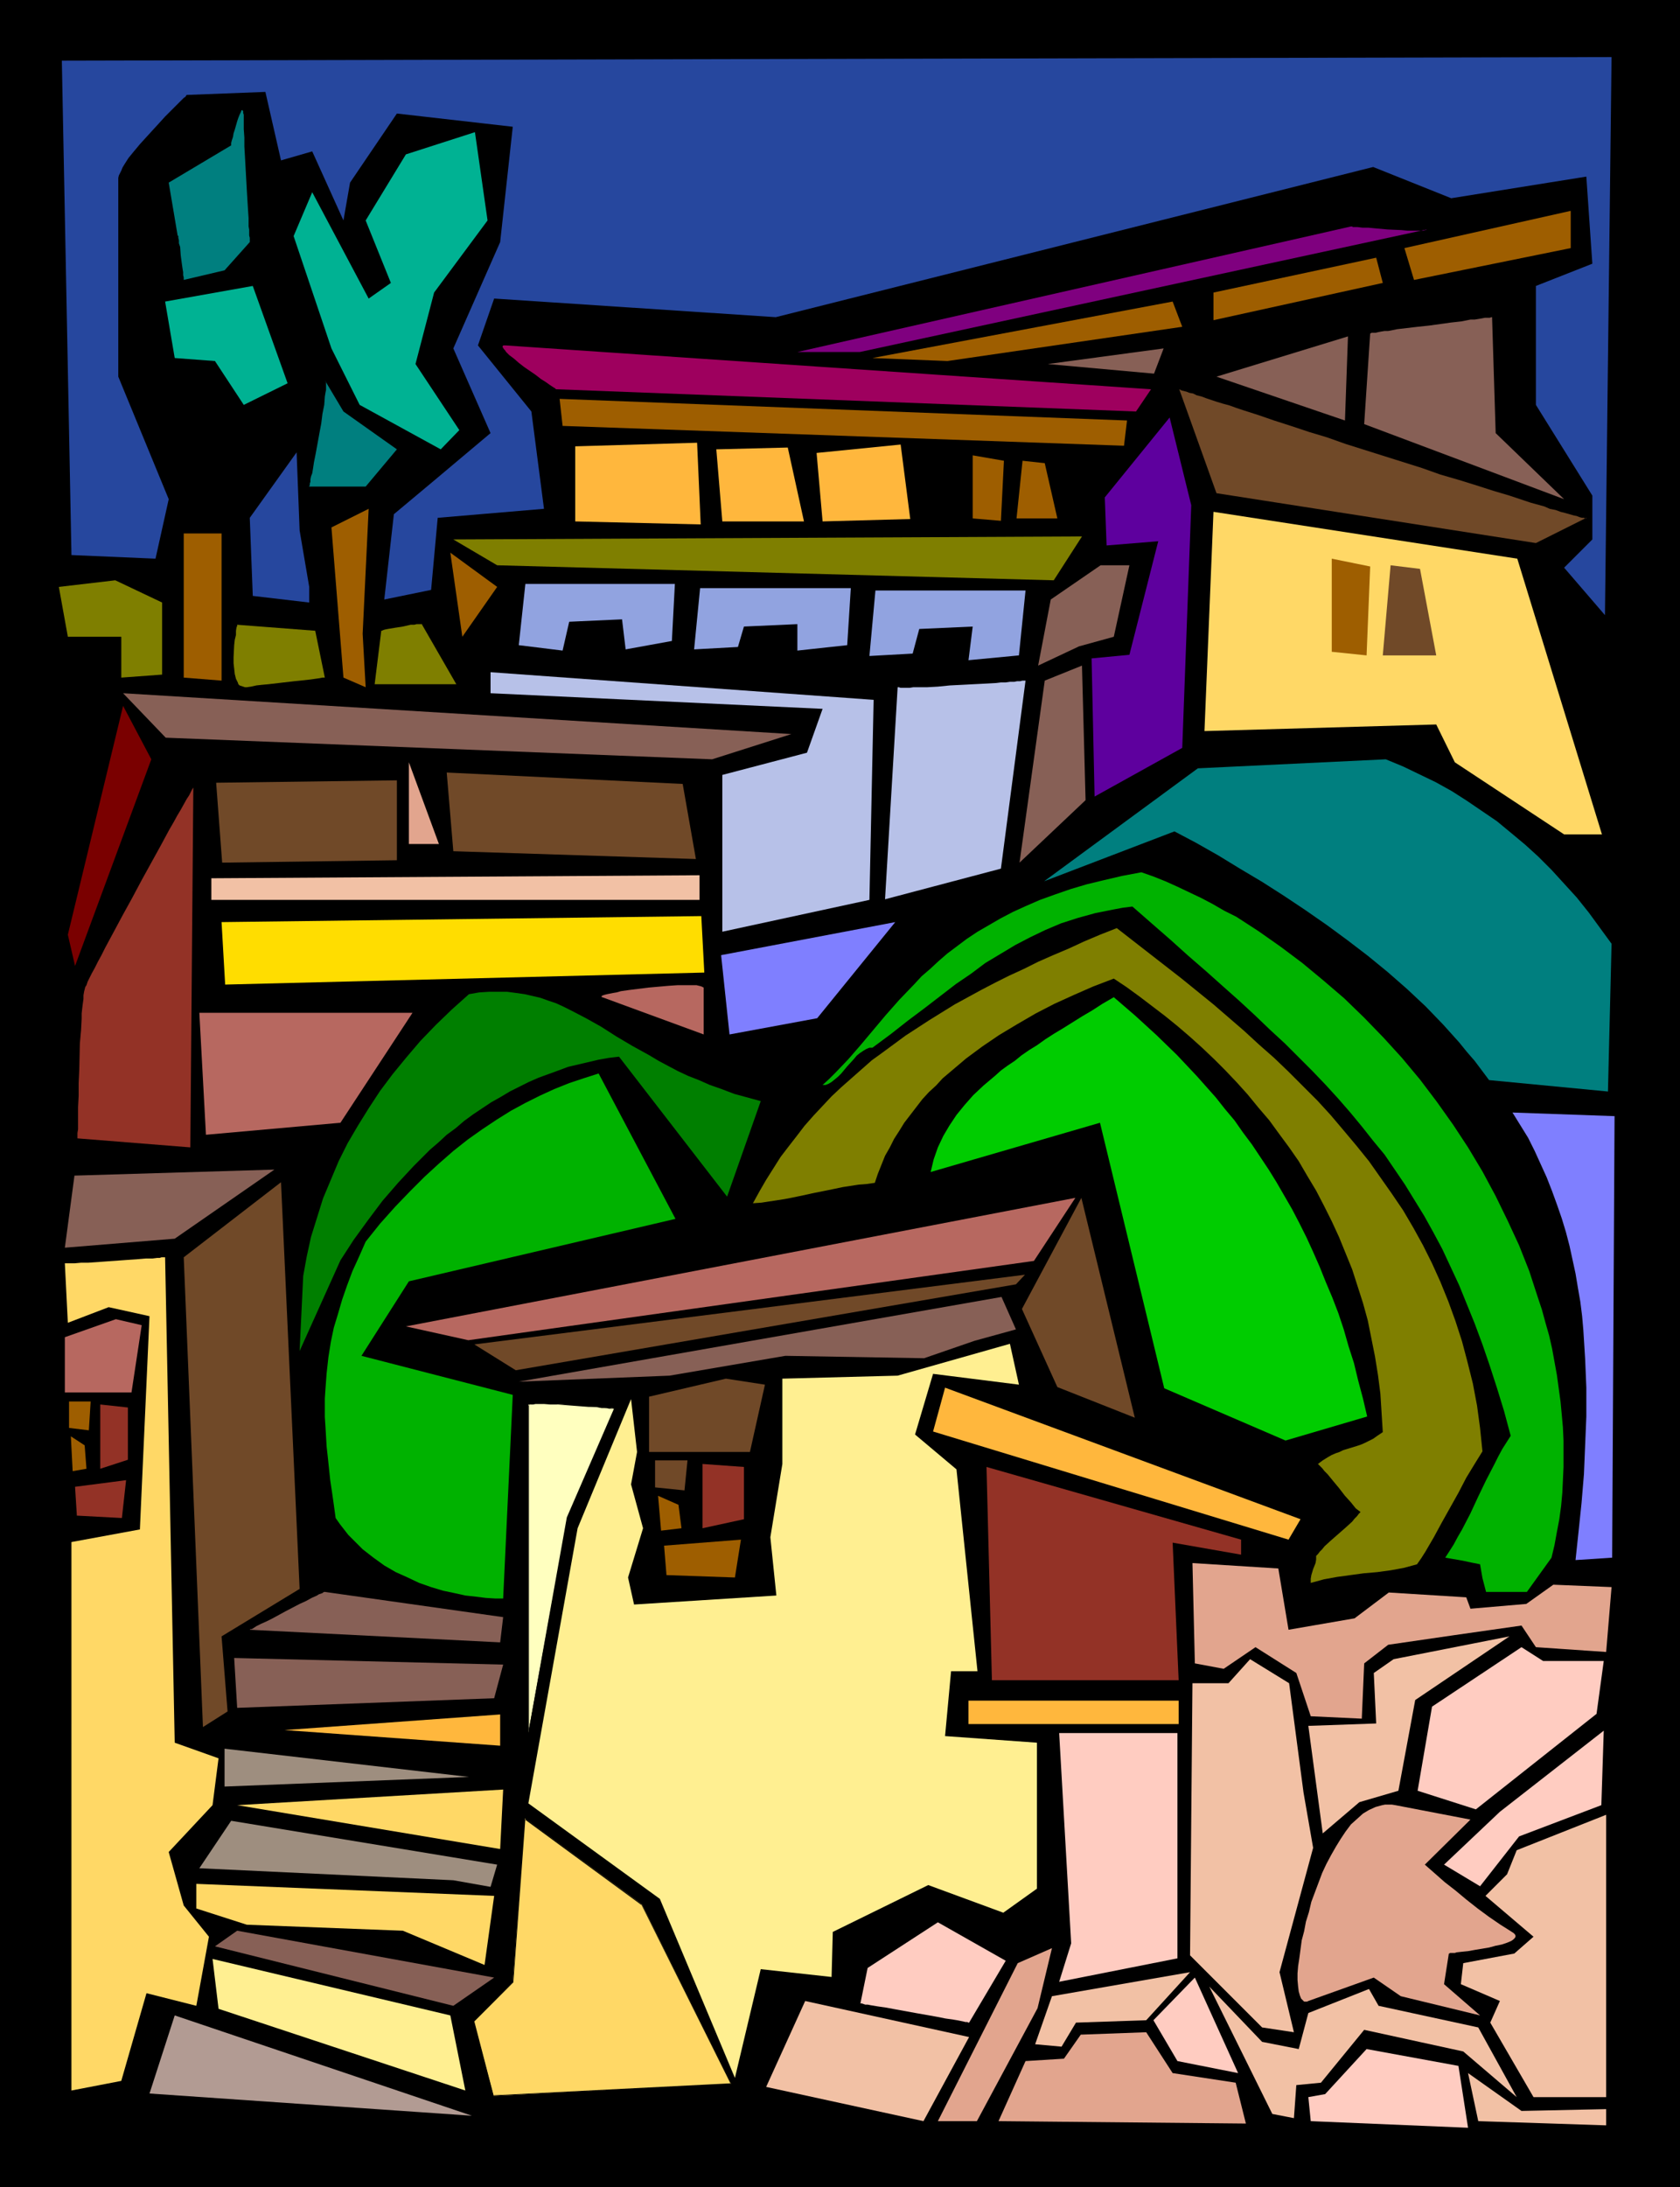
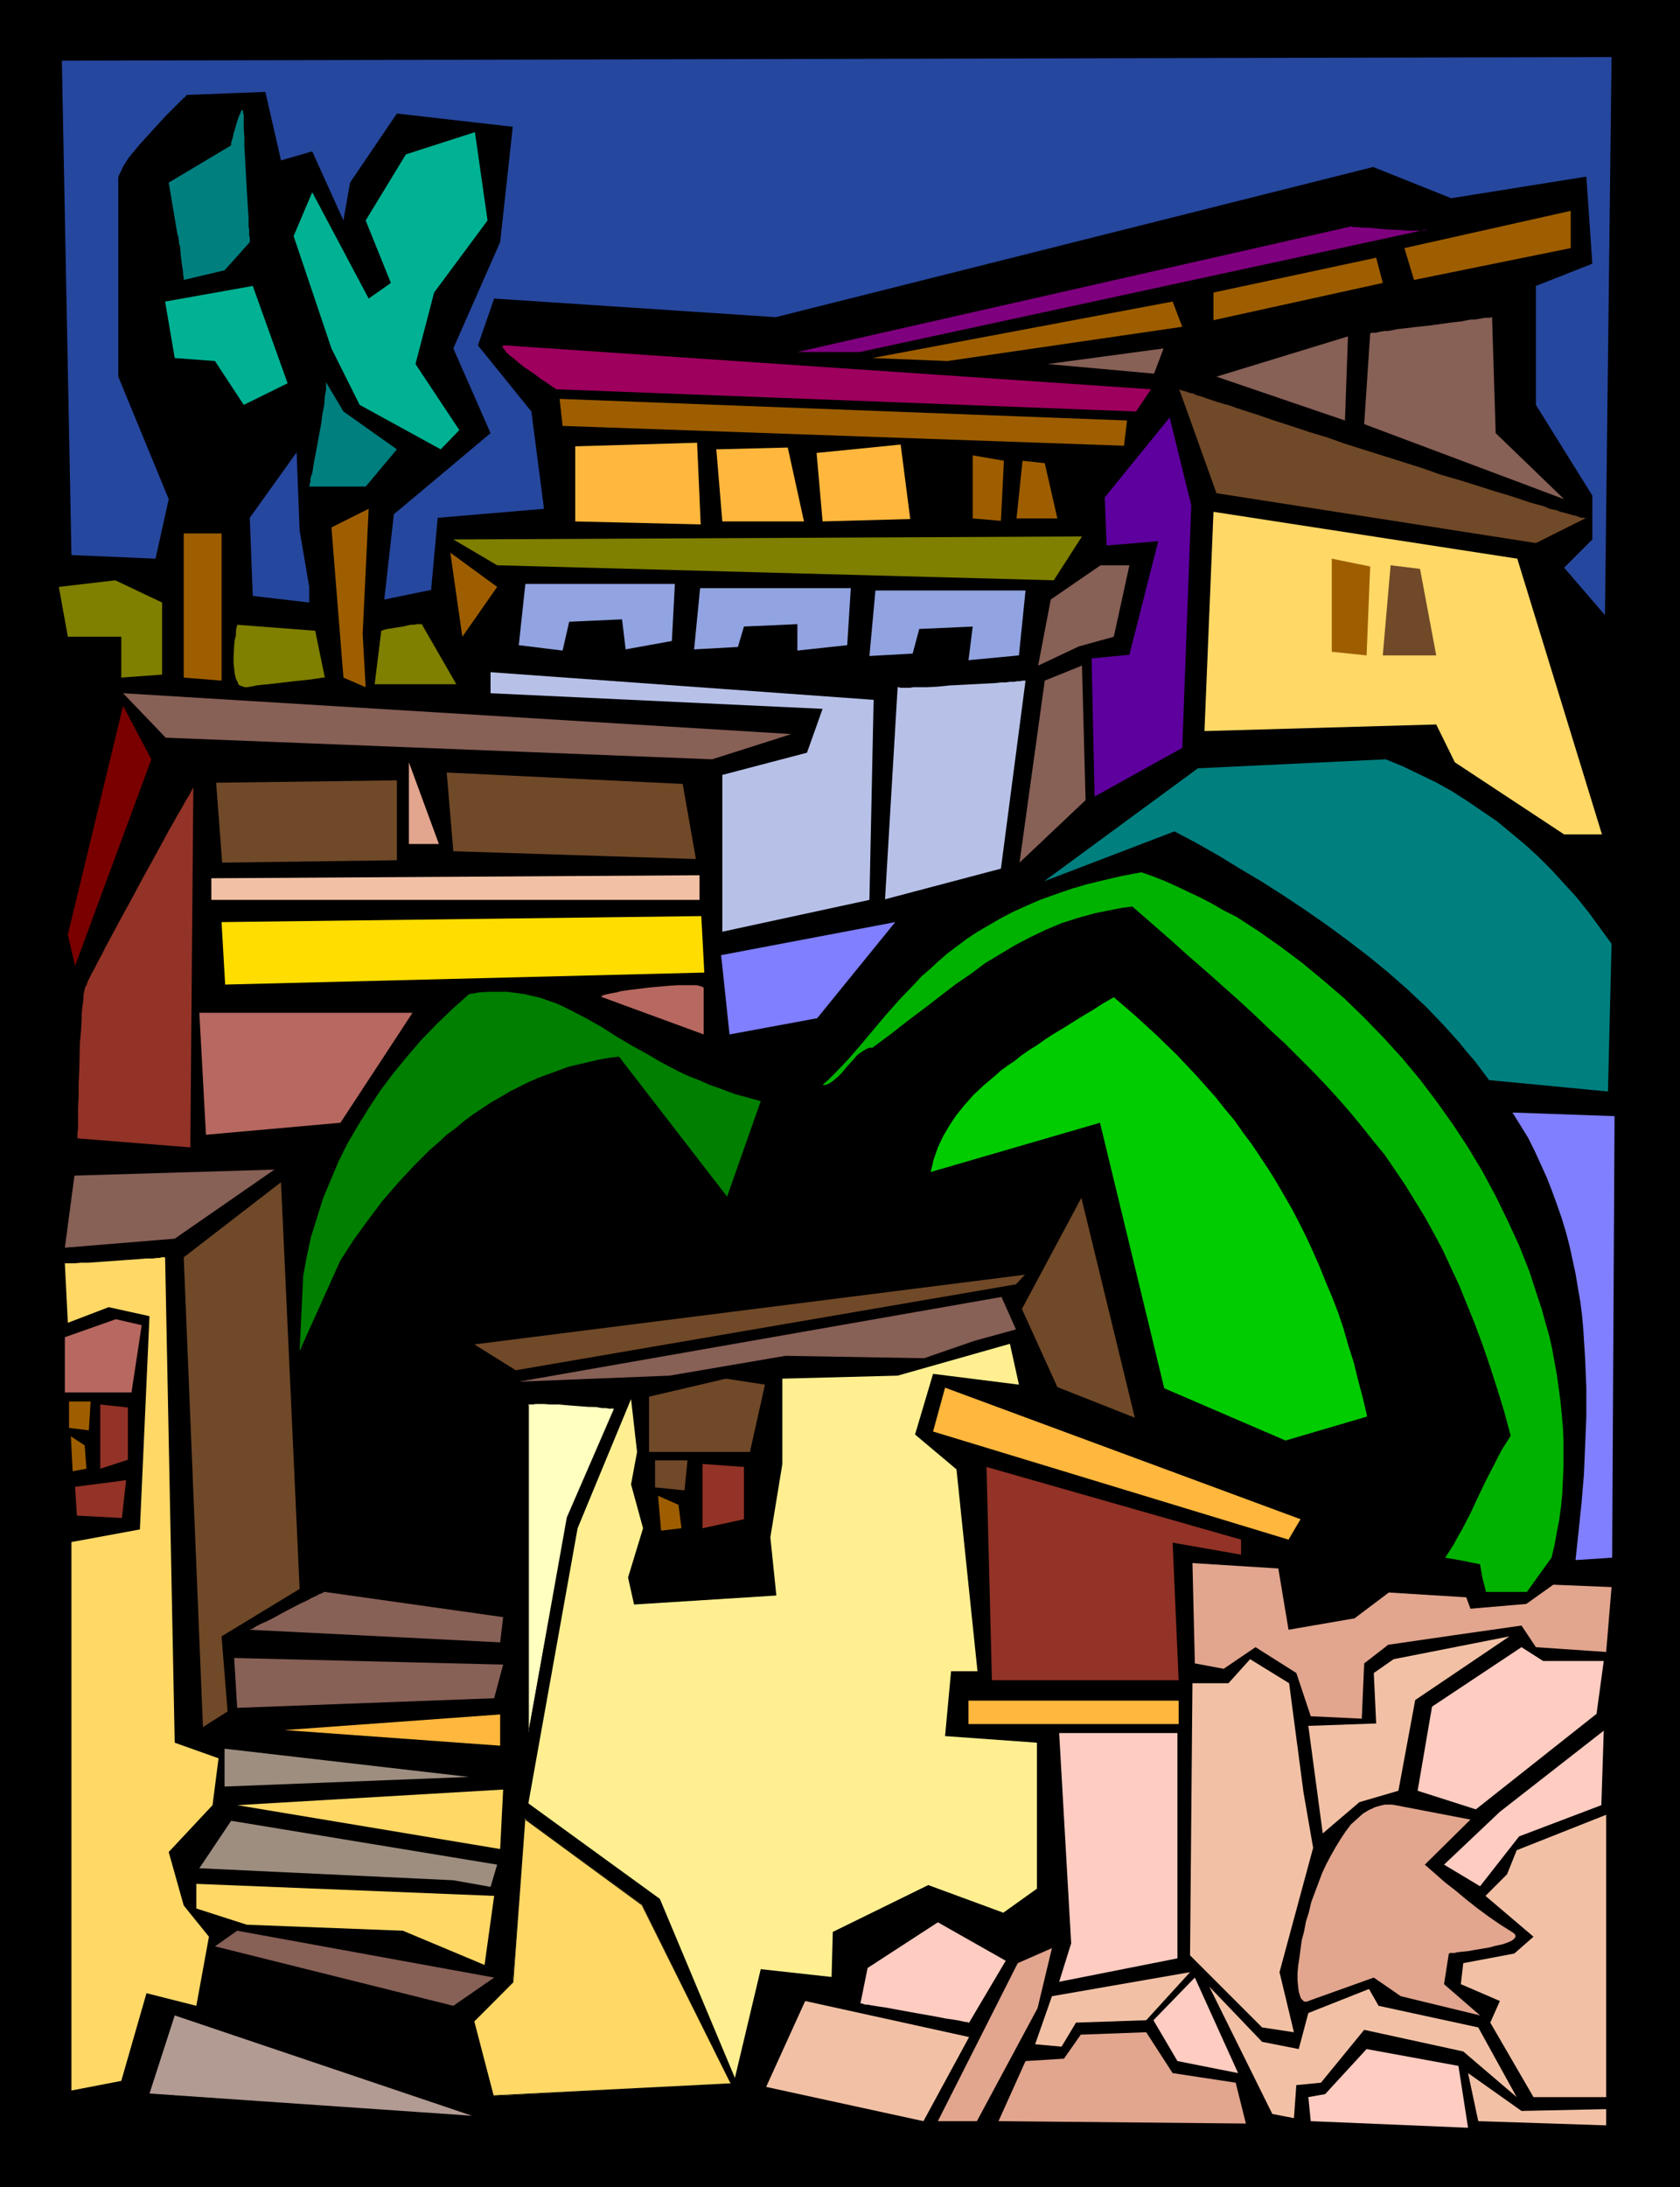
<svg xmlns="http://www.w3.org/2000/svg" xmlns:ns1="http://sodipodi.sourceforge.net/DTD/sodipodi-0.dtd" xmlns:ns2="http://www.inkscape.org/namespaces/inkscape" version="1.0" width="119.622mm" height="155.668mm" id="svg110" ns1:docname="Town 15.wmf">
  <rect width="100%" height="100%" fill="#333333" stroke="none" />
  <ns1:namedview id="namedview110" pagecolor="#ffffff" bordercolor="#000000" borderopacity="0.25" ns2:showpageshadow="2" ns2:pageopacity="0.0" ns2:pagecheckerboard="0" ns2:deskcolor="#d1d1d1" ns2:document-units="mm" />
  <defs id="defs1">
    <pattern id="WMFhbasepattern" patternUnits="userSpaceOnUse" width="6" height="6" x="0" y="0" />
  </defs>
  <path style="fill:#000000;fill-opacity:1;fill-rule:evenodd;stroke:none" d="M 0,0 H 452.116 V 588.353 H 0 Z" id="path1" />
  <path style="fill:#f2c1a5;fill-opacity:1;fill-rule:evenodd;stroke:none" d="m 206.183,561.368 42.335,9.211 12.28,-22.623 -44.113,-9.695 z" id="path2" />
  <path style="fill:#ffccc1;fill-opacity:1;fill-rule:evenodd;stroke:none" d="m 260.799,544.077 9.857,-16.644 -18.259,-10.342 -18.905,12.281 -1.939,9.534 h 0.162 0.162 l 0.485,0.162 0.485,0.162 h 0.646 l 0.808,0.162 0.97,0.162 0.97,0.162 2.262,0.323 2.585,0.485 5.332,0.97 5.494,0.97 2.424,0.485 2.262,0.323 0.97,0.162 0.808,0.162 0.808,0.162 0.646,0.162 h 0.485 l 0.323,0.162 z" id="path3" />
  <path style="fill:#e2a58e;fill-opacity:1;fill-rule:evenodd;stroke:none" d="m 273.887,528.08 9.21,-4.04 -3.878,16.159 -16.32,30.379 h -10.503 z" id="path4" />
  <path style="fill:#e2a58e;fill-opacity:1;fill-rule:evenodd;stroke:none" d="m 268.716,570.578 7.271,-16.159 10.341,-0.646 4.524,-6.464 17.613,-0.646 7.11,10.988 16.966,2.585 2.747,10.988 z" id="path5" />
  <path style="fill:#ffccc1;fill-opacity:1;fill-rule:evenodd;stroke:none" d="m 310.405,543.431 11.149,-11.473 11.634,25.693 -16.32,-3.232 z" id="path6" />
  <path style="fill:#f2c1a5;fill-opacity:1;fill-rule:evenodd;stroke:none" d="m 320.262,530.504 -37.165,6.464 -4.524,12.927 7.11,0.646 3.878,-6.464 18.905,-0.646 z" id="path7" />
  <path style="fill:#f2c1a5;fill-opacity:1;fill-rule:evenodd;stroke:none" d="m 325.433,534.382 16.966,34.257 5.817,1.131 0.646,-8.888 6.625,-0.646 11.634,-14.22 26.662,5.817 14.381,12.281 -10.341,-18.745 -26.823,-5.817 -2.585,-4.525 -16.32,6.464 -2.585,9.695 -9.857,-1.939 z" id="path8" />
  <path style="fill:#ffccc1;fill-opacity:1;fill-rule:evenodd;stroke:none" d="m 352.741,570.578 -0.646,-6.464 4.524,-0.808 11.149,-12.119 24.723,4.525 2.585,16.644 z" id="path9" />
  <path style="fill:#f2c1a5;fill-opacity:1;fill-rule:evenodd;stroke:none" d="m 395.076,557.651 14.381,10.18 22.784,-0.485 v 4.363 l -34.418,-1.131 z" id="path10" />
  <path style="fill:#f2c1a5;fill-opacity:1;fill-rule:evenodd;stroke:none" d="m 432.241,564.115 v -75.948 l -24.076,9.534 -2.585,6.464 -5.817,5.817 12.927,10.988 -5.171,4.525 -13.735,2.585 -0.646,5.656 10.503,4.525 -2.585,5.817 11.634,20.037 z" id="path11" />
  <path style="fill:#ffccc1;fill-opacity:1;fill-rule:evenodd;stroke:none" d="m 431.594,465.544 -0.646,20.037 -22.137,8.403 -10.503,13.412 -9.695,-5.817 15.027,-14.22 z" id="path12" />
  <path style="fill:#e2a58e;fill-opacity:1;fill-rule:evenodd;stroke:none" d="m 398.308,542.138 -9.695,-8.403 1.293,-8.241 h 0.162 l 0.162,-0.162 h 0.323 0.323 0.646 l 0.485,-0.162 1.454,-0.162 1.616,-0.162 1.777,-0.323 3.878,-0.646 1.777,-0.485 1.616,-0.323 1.454,-0.485 1.131,-0.485 0.485,-0.323 0.323,-0.323 0.162,-0.162 0.162,-0.323 v -0.323 l -0.162,-0.323 -0.323,-0.323 -0.485,-0.323 -3.07,-1.939 -3.07,-2.101 -3.07,-2.262 -3.07,-2.424 -2.909,-2.424 -2.909,-2.262 -2.747,-2.424 -2.585,-2.262 12.28,-12.119 -20.198,-3.878 -0.97,-0.162 h -0.97 -0.808 l -0.808,0.162 -1.777,0.485 -1.777,0.808 -1.616,0.97 -1.616,1.454 -1.616,1.454 -1.454,1.939 -1.293,1.939 -1.293,2.101 -1.293,2.262 -1.293,2.424 -1.131,2.424 -0.97,2.585 -0.97,2.585 -0.97,2.585 -0.646,2.747 -0.808,2.585 -0.485,2.585 -0.646,2.424 -0.323,2.424 -0.323,2.424 -0.323,2.101 -0.162,1.939 v 1.778 l 0.162,1.778 0.162,1.293 0.323,1.131 0.323,0.808 0.323,0.323 0.323,0.323 0.162,0.162 h 0.485 0.323 l 0.323,-0.162 17.613,-6.302 7.271,5.009 z" id="path13" />
  <path style="fill:#f2c1a5;fill-opacity:1;fill-rule:evenodd;stroke:none" d="m 320.262,525.979 0.646,-73.201 h 9.695 l 5.817,-6.464 10.503,6.464 3.878,29.41 2.585,14.866 -9.049,33.449 3.878,16.159 -8.564,-1.293 z" id="path14" />
  <path style="fill:#e2a58e;fill-opacity:1;fill-rule:evenodd;stroke:none" d="m 321.555,447.446 -0.646,-26.986 23.107,1.454 2.747,16.482 17.774,-3.07 9.21,-6.948 20.845,1.293 1.131,3.07 15.027,-1.293 7.271,-5.171 15.674,0.646 -1.454,17.452 -18.905,-1.293 -3.878,-5.817 -18.098,2.585 -17.774,2.585 -6.463,5.009 -0.646,14.866 -13.735,-0.646 -3.878,-11.635 -10.988,-6.948 -8.564,5.817 z" id="path15" />
  <path style="fill:#f2c1a5;fill-opacity:1;fill-rule:evenodd;stroke:none" d="m 406.225,440.174 -31.186,6.14 -5.332,3.717 0.646,13.574 -18.259,0.646 3.878,28.925 9.857,-8.403 10.503,-3.07 4.524,-24.4 z" id="path16" />
  <path style="fill:#ffccc1;fill-opacity:1;fill-rule:evenodd;stroke:none" d="M 431.594,446.799 H 415.274 l -5.817,-3.717 -24.076,15.998 -3.878,22.623 15.674,5.009 32.479,-25.693 z" id="path17" />
  <path style="fill:#ffccc1;fill-opacity:1;fill-rule:evenodd;stroke:none" d="m 288.268,522.747 -3.232,-56.557 h 31.832 v 60.597 l -31.832,6.302 z" id="path18" />
  <path style="fill:#ffb73d;fill-opacity:1;fill-rule:evenodd;stroke:none" d="m 317.192,457.464 v 6.302 h -56.555 v -6.302 z" id="path19" />
  <path style="fill:#933226;fill-opacity:1;fill-rule:evenodd;stroke:none" d="m 266.939,451.97 -1.454,-57.365 68.512,19.553 v 4.04 l -18.421,-3.232 1.616,37.004 z" id="path20" />
  <path style="fill:#ffb73d;fill-opacity:1;fill-rule:evenodd;stroke:none" d="m 254.335,373.275 95.658,35.388 -3.232,5.494 -95.658,-29.086 z" id="path21" />
  <path style="fill:#704928;fill-opacity:1;fill-rule:evenodd;stroke:none" d="m 305.396,381.355 -14.381,-59.142 -15.997,29.894 9.534,21.007 z" id="path22" />
-   <path style="fill:#b76860;fill-opacity:1;fill-rule:evenodd;stroke:none" d="m 289.399,322.213 -180.168,34.581 16.805,3.717 152.213,-21.33 z" id="path23" />
  <path style="fill:#704928;fill-opacity:1;fill-rule:evenodd;stroke:none" d="m 275.826,342.896 -148.174,18.745 11.149,6.948 134.601,-23.108 z" id="path24" />
  <path style="fill:#876056;fill-opacity:1;fill-rule:evenodd;stroke:none" d="m 139.61,371.66 40.558,-1.616 31.186,-5.333 37.326,0.646 13.573,-4.686 11.149,-3.07 -3.878,-8.726 z" id="path25" />
  <path style="fill:#704928;fill-opacity:1;fill-rule:evenodd;stroke:none" d="m 174.674,375.699 v 14.866 h 27.146 l 4.04,-18.098 -10.503,-1.616 z" id="path26" />
  <path style="fill:#b76860;fill-opacity:1;fill-rule:evenodd;stroke:none" d="m 17.451,359.702 v 14.866 h 17.936 l 2.747,-18.098 -6.948,-1.616 z" id="path27" />
  <path style="fill:#704928;fill-opacity:1;fill-rule:evenodd;stroke:none" d="m 176.29,392.828 h 8.726 l -0.808,8.08 -7.918,-0.808 z" id="path28" />
  <path style="fill:#9e5e00;fill-opacity:1;fill-rule:evenodd;stroke:none" d="m 18.582,376.992 h 5.817 l -0.485,7.756 -5.332,-0.646 z" id="path29" />
  <path style="fill:#933226;fill-opacity:1;fill-rule:evenodd;stroke:none" d="m 189.055,393.798 v 17.29 l 11.149,-2.424 v -14.058 z" id="path30" />
  <path style="fill:#933226;fill-opacity:1;fill-rule:evenodd;stroke:none" d="m 26.985,377.8 v 17.29 l 7.433,-2.424 v -14.058 z" id="path31" />
  <path style="fill:#9e5e00;fill-opacity:1;fill-rule:evenodd;stroke:none" d="m 177.097,402.362 5.494,2.424 0.808,6.302 -5.494,0.646 z" id="path32" />
  <path style="fill:#9e5e00;fill-opacity:1;fill-rule:evenodd;stroke:none" d="m 19.067,386.364 3.716,2.424 0.485,6.302 -3.716,0.646 z" id="path33" />
-   <path style="fill:#9e5e00;fill-opacity:1;fill-rule:evenodd;stroke:none" d="m 178.713,415.774 20.683,-1.616 -1.616,10.18 -18.421,-0.646 z" id="path34" />
  <path style="fill:#933226;fill-opacity:1;fill-rule:evenodd;stroke:none" d="m 20.198,399.938 13.735,-1.778 -1.131,10.18 -12.119,-0.646 z" id="path35" />
  <path style="fill:#ffef91;fill-opacity:1;fill-rule:evenodd;stroke:none" d="m 155.445,411.088 14.381,-34.742 1.616,14.22 -1.616,8.726 3.232,11.796 -4.04,13.25 1.616,7.272 38.296,-2.424 -1.616,-15.674 3.232,-19.714 v -22.946 l 31.024,-0.808 30.216,-8.564 2.424,10.988 -23.107,-2.909 -4.848,16.321 11.149,9.372 5.655,54.295 h -7.11 l -1.616,17.452 24.723,1.778 v 39.267 l -9.049,6.464 -20.198,-7.433 -25.692,12.604 -0.323,12.119 -19.067,-2.101 -6.948,29.248 -20.198,-48.154 -35.387,-25.693 z" id="path36" />
  <path style="fill:#00cc00;fill-opacity:1;fill-rule:evenodd;stroke:none" d="m 367.93,381.032 -21.976,6.464 -32.64,-14.058 -17.29,-71.423 -45.567,13.25 0.808,-3.393 1.131,-3.232 1.454,-3.07 1.616,-2.747 1.939,-2.909 2.101,-2.585 2.424,-2.747 2.747,-2.585 3.07,-2.585 1.616,-1.454 1.777,-1.293 1.939,-1.293 1.777,-1.454 2.101,-1.454 2.101,-1.293 2.262,-1.616 2.262,-1.454 2.424,-1.454 2.585,-1.616 2.585,-1.616 2.747,-1.616 2.747,-1.778 3.07,-1.778 5.817,5.009 5.655,5.171 5.494,5.332 5.332,5.656 5.171,5.817 2.424,3.07 2.585,3.07 2.262,3.232 2.424,3.232 2.262,3.393 2.262,3.393 2.101,3.393 4.201,7.272 1.939,3.717 1.939,3.878 1.777,3.878 1.777,4.04 1.616,4.04 1.777,4.201 1.616,4.201 1.454,4.363 1.293,4.525 1.454,4.525 1.131,4.686 1.293,4.848 z" id="path37" />
-   <path style="fill:#7f7f00;fill-opacity:1;fill-rule:evenodd;stroke:none" d="m 354.68,393.798 0.485,0.485 0.646,0.646 0.646,0.808 0.808,0.808 1.454,1.778 1.616,1.939 1.616,2.101 1.616,1.778 0.646,0.808 0.646,0.808 0.646,0.485 0.646,0.485 -0.485,0.485 -0.485,0.646 -0.646,0.646 -0.646,0.808 -1.777,1.616 -3.878,3.393 -1.777,1.616 -0.646,0.808 -0.646,0.646 -0.485,0.646 -0.485,0.485 v 0.97 l -0.162,0.97 -0.646,1.616 -0.485,1.616 -0.162,0.97 v 1.131 l 3.555,-0.97 3.555,-0.646 3.555,-0.485 3.555,-0.485 3.716,-0.323 3.555,-0.485 3.555,-0.646 3.555,-0.97 1.131,-1.616 1.131,-1.778 2.262,-3.878 2.101,-3.878 2.262,-4.04 2.262,-4.04 2.101,-4.04 2.262,-3.717 2.101,-3.393 -0.646,-6.302 -0.808,-5.979 -1.131,-5.979 -1.454,-5.817 -1.454,-5.494 -1.777,-5.494 -1.939,-5.333 -2.101,-5.171 -2.262,-5.009 -2.424,-4.848 -2.585,-4.686 -2.747,-4.686 -3.07,-4.525 -3.07,-4.363 -3.07,-4.363 -3.393,-4.201 -3.393,-4.04 -3.555,-4.201 -3.555,-3.878 -3.878,-3.878 -3.878,-3.878 -3.878,-3.717 -4.04,-3.555 -4.04,-3.717 -8.241,-7.11 -8.564,-6.948 -8.726,-6.787 -8.726,-6.787 -4.524,1.778 -4.201,1.778 -4.201,1.939 -4.201,1.778 -4.04,1.778 -3.878,1.939 -3.878,1.778 -3.878,1.939 -3.716,1.939 -3.555,1.939 -3.555,1.939 -3.393,2.101 -3.393,2.101 -3.232,2.101 -3.232,2.101 -3.07,2.262 -3.07,2.262 -2.909,2.101 -2.747,2.424 -2.747,2.424 -2.747,2.424 -2.585,2.424 -2.424,2.585 -2.424,2.585 -2.424,2.747 -2.101,2.747 -2.262,2.909 -2.101,2.747 -1.939,3.07 -1.939,3.07 -1.777,3.07 -1.777,3.232 2.262,-0.162 2.101,-0.323 4.201,-0.646 4.04,-0.808 3.716,-0.808 4.04,-0.808 3.878,-0.808 4.201,-0.646 2.101,-0.162 2.262,-0.323 0.808,-2.424 0.97,-2.424 0.97,-2.424 1.293,-2.262 1.131,-2.262 1.454,-2.262 1.293,-2.101 1.616,-2.101 1.616,-2.101 1.616,-2.101 1.777,-1.939 1.939,-1.778 1.777,-1.939 2.101,-1.778 4.201,-3.555 4.363,-3.232 4.524,-3.07 4.848,-2.909 5.009,-2.909 5.009,-2.585 5.332,-2.424 5.171,-2.262 5.494,-2.101 3.393,2.262 3.555,2.585 3.393,2.585 3.393,2.585 3.393,2.747 3.393,2.909 3.232,2.909 3.232,3.07 3.07,3.07 3.07,3.232 2.909,3.232 2.909,3.555 2.909,3.393 2.585,3.555 2.747,3.717 2.585,3.717 2.262,3.878 2.424,4.04 2.101,4.04 2.101,4.201 1.939,4.201 1.777,4.363 1.777,4.363 1.454,4.525 1.454,4.525 1.293,4.686 0.97,4.848 0.97,4.848 0.808,5.009 0.646,5.009 0.323,5.171 0.323,5.171 -1.454,0.97 -1.131,0.808 -1.293,0.646 -0.97,0.485 -1.131,0.485 -0.97,0.323 -3.716,1.131 -0.97,0.485 -0.97,0.323 -1.131,0.485 -1.131,0.646 -1.293,0.808 z" id="path38" />
  <path style="fill:#00b200;fill-opacity:1;fill-rule:evenodd;stroke:none" d="m 388.936,419.006 4.686,0.808 2.262,0.485 2.424,0.485 0.646,3.717 0.97,3.717 h 10.988 l 6.625,-9.211 0.808,-3.393 0.646,-3.555 0.646,-3.393 0.485,-3.555 0.323,-3.555 0.162,-3.393 0.162,-3.555 v -3.555 -3.555 l -0.162,-3.555 -0.323,-3.555 -0.323,-3.393 -0.485,-3.555 -0.485,-3.555 -0.646,-3.555 -0.646,-3.555 -0.808,-3.555 -0.97,-3.393 -0.97,-3.555 -1.131,-3.393 -2.262,-6.948 -2.747,-6.948 -3.07,-6.625 -3.232,-6.625 -3.555,-6.625 -3.878,-6.464 -4.04,-6.14 -4.363,-6.14 -4.524,-5.979 -4.848,-5.817 -5.009,-5.494 -5.171,-5.333 -5.332,-5.171 -5.655,-4.848 -5.655,-4.686 -5.817,-4.363 -5.979,-4.201 -5.979,-3.878 -3.232,-1.616 -3.07,-1.778 -3.07,-1.616 -6.463,-3.07 -3.232,-1.454 -3.232,-1.293 -3.232,-1.131 -5.171,0.97 -4.848,1.131 -4.686,1.131 -4.363,1.293 -4.201,1.454 -4.04,1.454 -3.716,1.616 -3.555,1.616 -3.393,1.778 -3.07,1.778 -3.07,1.778 -2.909,1.939 -2.585,1.939 -2.585,1.939 -2.424,2.101 -2.262,2.101 -2.262,1.939 -1.939,2.101 -4.04,4.201 -3.716,4.201 -3.393,4.04 -3.393,4.04 -3.232,3.717 -3.393,3.555 -1.777,1.778 -1.777,1.616 h 0.808 l 0.808,-0.323 0.808,-0.485 0.808,-0.646 0.97,-0.808 0.808,-0.808 1.616,-1.939 1.777,-1.939 0.808,-0.97 0.808,-0.646 0.97,-0.646 0.808,-0.485 0.808,-0.323 h 0.808 l 5.009,-3.717 4.524,-3.555 4.524,-3.393 4.201,-3.232 4.201,-3.232 4.04,-2.747 3.878,-2.909 4.04,-2.424 4.04,-2.424 4.04,-2.101 4.04,-1.939 4.201,-1.778 4.524,-1.454 4.686,-1.293 2.424,-0.485 2.424,-0.485 2.585,-0.485 2.585,-0.323 5.171,4.525 5.009,4.363 4.848,4.363 4.848,4.201 4.524,4.04 4.363,3.878 4.201,3.878 4.04,3.878 4.04,3.717 3.716,3.717 3.716,3.717 3.555,3.717 3.393,3.717 3.232,3.717 3.07,3.717 3.07,3.878 3.07,3.717 2.747,4.04 2.747,4.04 2.585,4.201 2.585,4.201 2.424,4.363 2.424,4.525 2.262,4.848 2.262,4.848 2.101,5.171 2.101,5.171 2.101,5.656 1.939,5.656 1.939,5.979 1.939,6.302 1.777,6.625 -1.131,1.778 -1.131,1.778 -1.131,2.101 -0.97,1.939 -2.262,4.363 -2.101,4.363 -2.101,4.525 -2.262,4.363 -1.131,1.939 -1.131,2.101 -1.131,1.778 z" id="path39" />
  <path style="fill:#7f7fff;fill-opacity:1;fill-rule:evenodd;stroke:none" d="m 434.503,300.236 -0.646,118.769 -9.857,0.646 0.808,-7.595 0.808,-7.756 0.646,-7.756 0.323,-7.756 0.323,-7.756 v -7.756 l -0.323,-7.756 -0.485,-7.756 -0.323,-3.717 -0.485,-3.878 -0.646,-3.717 -0.646,-3.878 -0.808,-3.717 -0.808,-3.717 -0.97,-3.717 -1.131,-3.717 -1.293,-3.717 -1.293,-3.555 -1.454,-3.717 -1.616,-3.555 -1.616,-3.555 -1.777,-3.555 -2.101,-3.393 -2.101,-3.393 z" id="path40" />
  <path style="fill:#007f7f;fill-opacity:1;fill-rule:evenodd;stroke:none" d="m 400.732,290.541 31.994,3.07 0.97,-39.751 -3.07,-4.201 -3.07,-4.201 -3.232,-4.04 -3.393,-3.717 -3.393,-3.717 -3.555,-3.555 -3.555,-3.232 -3.878,-3.232 -3.716,-3.07 -4.04,-2.747 -4.04,-2.747 -4.04,-2.585 -4.363,-2.424 -4.363,-2.101 -4.363,-2.101 -4.686,-1.939 -50.576,2.424 -41.366,30.379 35.064,-13.412 5.817,3.07 5.979,3.393 5.817,3.555 5.979,3.555 5.817,3.717 5.817,3.878 5.817,4.04 5.494,4.04 5.494,4.201 5.332,4.363 5.171,4.525 5.009,4.686 4.686,4.848 4.363,4.848 2.101,2.585 2.101,2.424 1.939,2.585 z" id="path41" />
  <path style="fill:#ffd866;fill-opacity:1;fill-rule:evenodd;stroke:none" d="m 420.93,224.45 h 10.18 l -22.784,-74.17 -81.762,-12.604 -2.424,58.981 62.372,-1.778 5.009,10.18 z" id="path42" />
  <path style="fill:#704928;fill-opacity:1;fill-rule:evenodd;stroke:none" d="m 426.908,139.292 -13.573,6.787 -85.963,-13.412 -10.018,-27.955 v 0 l 0.323,0.162 0.323,0.162 0.646,0.162 0.646,0.162 0.808,0.323 0.97,0.162 0.97,0.485 1.293,0.323 1.293,0.485 1.454,0.485 1.454,0.485 1.616,0.485 1.777,0.485 1.777,0.646 1.939,0.646 4.04,1.293 4.201,1.454 4.524,1.454 4.848,1.616 4.848,1.454 5.009,1.778 20.521,6.464 5.009,1.778 5.009,1.454 4.686,1.454 4.524,1.454 4.363,1.293 3.878,1.293 1.939,0.646 1.777,0.485 1.777,0.485 1.454,0.646 1.616,0.323 1.293,0.485 1.293,0.323 1.131,0.323 1.131,0.323 0.808,0.162 0.808,0.323 0.646,0.162 h 0.485 l 0.323,0.162 h 0.323 z" id="path43" />
  <path style="fill:#9e5e00;fill-opacity:1;fill-rule:evenodd;stroke:none" d="m 358.396,150.28 v 25.047 l 9.372,0.97 0.97,-23.915 z" id="path44" />
  <path style="fill:#9e5e00;fill-opacity:1;fill-rule:evenodd;stroke:none" d="m 261.768,122.486 v 16.967 l 7.595,0.646 0.808,-16.159 z" id="path45" />
  <path style="fill:#704928;fill-opacity:1;fill-rule:evenodd;stroke:none" d="m 374.232,152.057 -2.101,24.239 h 14.381 l -4.363,-23.269 z" id="path46" />
  <path style="fill:#9e5e00;fill-opacity:1;fill-rule:evenodd;stroke:none" d="m 275.18,123.94 -1.616,15.513 h 10.988 l -3.393,-14.866 z" id="path47" />
  <path style="fill:#5e009e;fill-opacity:1;fill-rule:evenodd;stroke:none" d="m 314.768,112.306 5.817,23.592 -2.424,65.283 -23.591,13.089 -0.808,-37.166 10.18,-0.97 7.756,-30.541 -13.896,1.131 -0.485,-12.927 z" id="path48" />
-   <path style="fill:#00b200;fill-opacity:1;fill-rule:evenodd;stroke:none" d="m 181.783,327.868 -20.683,-39.105 -4.04,1.293 -3.878,1.293 -4.04,1.616 -3.878,1.778 -3.878,1.939 -3.878,2.101 -3.878,2.424 -3.878,2.585 -3.878,2.747 -3.878,3.07 -3.878,3.393 -3.878,3.555 -3.878,3.878 -4.04,4.201 -4.04,4.525 -1.939,2.424 -1.939,2.424 -1.777,4.04 -1.777,3.878 -1.454,3.878 -1.293,3.717 -1.131,3.878 -1.131,3.717 -0.808,3.878 -0.646,4.04 -0.485,4.363 -0.323,4.363 -0.162,2.424 v 2.424 2.585 l 0.162,2.424 0.162,2.747 0.162,2.747 0.323,2.909 0.323,3.07 0.323,3.07 0.485,3.232 0.485,3.393 0.485,3.555 1.131,1.616 1.131,1.454 1.131,1.454 1.293,1.293 2.585,2.585 2.909,2.262 2.909,2.101 3.07,1.778 3.232,1.454 3.07,1.454 3.232,1.131 3.232,0.97 3.07,0.646 2.909,0.646 2.909,0.323 2.585,0.323 2.585,0.162 h 2.101 l 2.585,-54.779 -40.719,-10.503 12.765,-20.037 z" id="path49" />
  <path style="fill:#007f00;fill-opacity:1;fill-rule:evenodd;stroke:none" d="m 204.729,296.197 -3.555,-0.97 -3.555,-0.97 -3.393,-1.293 -3.232,-1.131 -2.909,-1.293 -2.909,-1.131 -2.747,-1.293 -2.747,-1.454 -2.424,-1.293 -2.424,-1.454 -4.686,-2.585 -4.363,-2.585 -4.04,-2.585 -4.04,-2.262 -4.04,-2.101 -1.939,-0.97 -2.101,-0.97 -1.939,-0.646 -2.262,-0.808 -2.101,-0.485 -2.101,-0.485 -2.262,-0.323 -2.424,-0.323 h -2.424 -2.585 l -2.585,0.162 -2.747,0.485 -4.524,4.04 -4.363,4.201 -4.201,4.363 -3.716,4.363 -3.716,4.525 -3.393,4.525 -3.07,4.686 -2.909,4.686 -2.747,4.686 -2.424,4.848 -2.101,5.009 -2.101,5.009 -1.616,5.171 -1.616,5.171 -1.131,5.171 -0.97,5.333 -0.97,20.199 10.988,-24.4 3.555,-5.494 3.878,-5.333 3.878,-5.171 4.201,-4.848 4.201,-4.525 4.363,-4.363 2.262,-1.939 2.262,-2.101 2.424,-1.778 2.262,-1.939 2.424,-1.778 2.424,-1.616 2.424,-1.616 2.585,-1.454 2.424,-1.454 2.585,-1.293 2.585,-1.293 2.585,-1.131 5.332,-1.939 2.585,-0.97 2.747,-0.646 2.747,-0.646 2.747,-0.646 2.747,-0.485 2.747,-0.323 29.085,37.651 z" id="path50" />
  <path style="fill:#b29b93;fill-opacity:1;fill-rule:evenodd;stroke:none" d="m 47.021,542.138 -6.787,21.007 86.771,5.979 z" id="path51" />
-   <path style="fill:#ffef91;fill-opacity:1;fill-rule:evenodd;stroke:none" d="m 57.201,526.949 1.616,13.412 66.412,21.976 -4.04,-20.199 z" id="path52" />
  <path style="fill:#876056;fill-opacity:1;fill-rule:evenodd;stroke:none" d="m 57.848,523.555 64.149,15.998 10.988,-7.595 -69.159,-12.604 z" id="path53" />
  <path style="fill:#ffd866;fill-opacity:1;fill-rule:evenodd;stroke:none" d="m 52.838,506.75 v 6.625 l 13.573,4.363 42.012,1.616 21.976,9.211 2.585,-18.583 z" id="path54" />
  <path style="fill:#9e8e7f;fill-opacity:1;fill-rule:evenodd;stroke:none" d="m 53.646,502.548 68.351,3.232 10.018,1.778 1.777,-5.979 -71.582,-11.796 z" id="path55" />
  <path style="fill:#ffd866;fill-opacity:1;fill-rule:evenodd;stroke:none" d="m 134.601,497.377 -70.774,-11.796 71.582,-4.201 z" id="path56" />
  <path style="fill:#9e8e7f;fill-opacity:1;fill-rule:evenodd;stroke:none" d="m 60.433,470.392 v 10.18 l 65.765,-2.585 z" id="path57" />
  <path style="fill:#ffb73d;fill-opacity:1;fill-rule:evenodd;stroke:none" d="m 134.601,461.181 v 8.403 l -58.009,-4.201 z" id="path58" />
  <path style="fill:#876056;fill-opacity:1;fill-rule:evenodd;stroke:none" d="m 132.985,456.818 2.424,-9.049 -72.39,-1.778 0.808,13.412 z" id="path59" />
  <path style="fill:#704928;fill-opacity:1;fill-rule:evenodd;stroke:none" d="m 54.616,464.574 -5.171,-126.364 26.177,-20.199 5.009,109.397 -21.006,12.766 1.616,20.199 z" id="path60" />
  <path style="fill:#876056;fill-opacity:1;fill-rule:evenodd;stroke:none" d="m 87.418,428.216 47.991,6.787 -0.808,6.787 -67.381,-3.393 v 0 l 0.162,-0.162 h 0.323 l 0.323,-0.162 0.485,-0.323 0.485,-0.323 1.293,-0.646 1.454,-0.646 1.616,-0.808 3.555,-1.939 3.716,-1.939 1.777,-0.808 1.454,-0.808 1.454,-0.646 0.485,-0.323 0.485,-0.162 0.485,-0.162 0.162,-0.162 0.323,-0.162 z" id="path61" />
  <path style="fill:#876056;fill-opacity:1;fill-rule:evenodd;stroke:none" d="m 20.037,316.234 53.808,-1.616 -26.823,18.583 -29.57,2.424 z" id="path62" />
  <path style="fill:#ffd866;fill-opacity:1;fill-rule:evenodd;stroke:none" d="m 17.451,339.826 h 1.131 1.454 l 1.777,-0.162 h 1.939 l 2.262,-0.162 2.262,-0.162 4.524,-0.323 2.262,-0.162 2.262,-0.162 1.939,-0.162 h 1.777 l 1.293,-0.162 h 0.646 l 0.485,-0.162 h 0.485 0.323 0.162 l 2.585,130.566 11.796,4.201 -1.616,12.604 -11.796,12.604 4.04,14.382 6.787,8.403 -3.393,18.583 -13.412,-3.393 -6.787,23.592 -13.412,2.585 V 414.804 l 18.421,-3.393 2.585,-57.365 -10.988,-2.424 -10.988,4.201 z" id="path63" />
  <path style="fill:#933226;fill-opacity:1;fill-rule:evenodd;stroke:none" d="m 52.03,211.684 -0.808,96.955 -30.378,-2.424 v -1.454 l 0.162,-0.97 v -3.232 -1.293 -1.454 l 0.162,-3.07 v -3.393 l 0.162,-3.555 0.162,-7.11 0.323,-3.555 0.162,-3.07 v -1.454 l 0.162,-1.454 0.162,-1.293 0.162,-1.131 v -0.97 l 0.162,-0.97 0.162,-0.646 0.162,-0.646 0.323,-0.485 0.323,-0.97 0.485,-0.97 0.646,-1.293 0.808,-1.454 0.808,-1.616 0.97,-1.778 0.97,-1.939 1.131,-2.101 1.131,-2.101 2.424,-4.525 2.585,-4.686 2.585,-4.848 2.585,-4.686 2.585,-4.686 1.131,-2.101 1.131,-2.101 1.131,-1.939 0.97,-1.778 0.97,-1.616 0.808,-1.454 0.808,-1.454 0.646,-0.97 0.485,-0.97 0.323,-0.646 0.323,-0.485 z" id="path64" />
  <path style="fill:#b76860;fill-opacity:1;fill-rule:evenodd;stroke:none" d="M 55.424,305.246 91.619,302.014 111.009,272.443 H 53.646 Z" id="path65" />
  <path style="fill:#b76860;fill-opacity:1;fill-rule:evenodd;stroke:none" d="m 162.07,268.241 h -0.162 v -0.162 -0.162 l 0.323,-0.162 0.485,-0.162 0.646,-0.162 0.808,-0.162 0.808,-0.162 0.97,-0.162 1.131,-0.323 2.262,-0.323 2.585,-0.323 2.585,-0.323 5.494,-0.485 2.424,-0.162 h 2.262 0.97 0.97 0.808 l 0.646,0.162 0.646,0.162 0.323,0.162 0.323,0.162 v 0.162 12.443 z" id="path66" />
  <path style="fill:#ffdd00;fill-opacity:1;fill-rule:evenodd;stroke:none" d="m 59.625,248.042 0.97,16.805 128.945,-3.232 -0.808,-15.19 z" id="path67" />
  <path style="fill:#f2c1a5;fill-opacity:1;fill-rule:evenodd;stroke:none" d="M 56.878,242.064 H 188.247 v -6.625 l -131.369,0.808 z" id="path68" />
  <path style="fill:#704928;fill-opacity:1;fill-rule:evenodd;stroke:none" d="m 187.277,231.075 -3.555,-20.199 -63.503,-3.07 1.777,21.168 z" id="path69" />
  <path style="fill:#704928;fill-opacity:1;fill-rule:evenodd;stroke:none" d="m 106.808,209.907 v 21.492 l -47.021,0.646 -1.616,-21.492 z" id="path70" />
  <path style="fill:#e2a58e;fill-opacity:1;fill-rule:evenodd;stroke:none" d="m 110.04,205.059 v 21.976 h 8.079 z" id="path71" />
  <path style="fill:#876056;fill-opacity:1;fill-rule:evenodd;stroke:none" d="M 212.969,197.464 191.64,204.251 44.598,198.434 33.125,186.476 Z" id="path72" />
  <path style="fill:#7a0000;fill-opacity:1;fill-rule:evenodd;stroke:none" d="m 33.125,189.87 7.595,14.382 -20.521,55.587 -1.939,-8.403 z" id="path73" />
  <path style="fill:#7f7fff;fill-opacity:1;fill-rule:evenodd;stroke:none" d="m 196.326,278.26 23.591,-4.363 21.006,-25.855 -46.86,8.888 z" id="path74" />
  <path style="fill:#b7c1e8;fill-opacity:1;fill-rule:evenodd;stroke:none" d="m 132.015,180.82 v 5.656 l 89.357,4.201 -4.201,11.796 -22.784,5.979 v 42.175 l 39.588,-8.564 1.131,-53.81 z" id="path75" />
  <path style="fill:#b7c1e8;fill-opacity:1;fill-rule:evenodd;stroke:none" d="m 241.57,184.86 -3.393,57.042 31.186,-8.241 6.625,-50.578 h -0.323 -0.485 l -0.646,0.162 h -0.808 l -0.808,0.162 h -1.131 l -1.131,0.162 h -1.293 l -1.293,0.162 -2.909,0.162 -3.232,0.162 -3.07,0.162 -3.232,0.162 -3.232,0.323 -2.909,0.162 h -1.293 -1.293 -1.131 l -0.97,0.162 h -2.424 l -0.485,-0.162 h -0.162 z" id="path76" />
  <path style="fill:#91a3e0;fill-opacity:1;fill-rule:evenodd;stroke:none" d="m 233.976,176.458 1.616,-17.613 h 40.396 l -1.777,17.452 -13.573,1.293 1.131,-9.049 -14.381,0.646 -1.777,6.625 z" id="path77" />
  <path style="fill:#91a3e0;fill-opacity:1;fill-rule:evenodd;stroke:none" d="m 186.793,174.68 1.616,-16.482 h 40.558 l -0.97,15.351 -13.412,1.454 v -7.11 l -14.381,0.646 -1.616,5.494 z" id="path78" />
  <path style="fill:#91a3e0;fill-opacity:1;fill-rule:evenodd;stroke:none" d="m 139.61,173.549 1.777,-16.482 h 40.235 l -0.808,15.351 -12.442,2.262 -0.97,-8.08 -14.22,0.646 -1.777,7.756 z" id="path79" />
  <path style="fill:#876056;fill-opacity:1;fill-rule:evenodd;stroke:none" d="m 296.186,152.057 -13.412,9.211 -3.393,17.775 10.988,-5.171 9.372,-2.585 4.201,-19.229 z" id="path80" />
  <path style="fill:#876056;fill-opacity:1;fill-rule:evenodd;stroke:none" d="m 281.158,183.083 -6.787,48.962 17.774,-16.805 -0.97,-36.196 z" id="path81" />
  <path style="fill:#7f7f00;fill-opacity:1;fill-rule:evenodd;stroke:none" d="m 291.177,144.301 -7.595,11.796 -149.79,-4.04 -11.796,-6.948 z" id="path82" />
  <path style="fill:#9e5e00;fill-opacity:1;fill-rule:evenodd;stroke:none" d="m 121.189,148.664 3.232,22.623 9.372,-13.412 z" id="path83" />
  <path style="fill:#7f7f00;fill-opacity:1;fill-rule:evenodd;stroke:none" d="m 113.594,168.055 9.21,15.998 h -21.976 l 1.777,-14.382 h 0.162 l 0.323,-0.162 0.485,-0.162 0.808,-0.162 0.97,-0.162 0.97,-0.162 2.101,-0.323 2.101,-0.485 h 0.97 l 0.646,-0.162 h 0.646 0.485 0.323 z" id="path84" />
  <path style="fill:#7f7f00;fill-opacity:1;fill-rule:evenodd;stroke:none" d="M 84.832,169.671 63.826,168.055 v 0 0.162 0.162 l -0.162,0.323 -0.162,0.97 v 1.131 l -0.323,1.293 -0.162,1.454 -0.162,3.232 v 1.616 l 0.162,1.454 0.162,1.454 0.323,1.293 0.485,0.97 0.162,0.485 0.323,0.323 0.485,0.162 0.485,0.162 0.485,0.162 h 0.485 l 1.131,-0.162 1.454,-0.323 1.454,-0.162 1.777,-0.162 6.948,-0.808 1.616,-0.162 1.454,-0.162 1.454,-0.162 1.131,-0.162 1.131,-0.162 0.808,-0.162 h 0.485 0.162 z" id="path85" />
  <path style="fill:#7f7f00;fill-opacity:1;fill-rule:evenodd;stroke:none" d="m 43.628,181.467 v -19.391 l -12.604,-5.979 -15.189,1.778 2.424,13.412 h 14.381 v 10.988 z" id="path86" />
  <path style="fill:#9e5e00;fill-opacity:1;fill-rule:evenodd;stroke:none" d="M 92.427,182.275 89.195,141.877 l 10.018,-5.009 -1.616,33.611 0.808,14.382 z" id="path87" />
-   <path style="fill:#9e5e00;fill-opacity:1;fill-rule:evenodd;stroke:none" d="m 49.445,182.275 v -38.782 h 10.18 v 39.59 z" id="path88" />
+   <path style="fill:#9e5e00;fill-opacity:1;fill-rule:evenodd;stroke:none" d="m 49.445,182.275 v -38.782 h 10.18 v 39.59 " id="path88" />
  <path style="fill:#ffb73d;fill-opacity:1;fill-rule:evenodd;stroke:none" d="m 154.799,120.062 v 20.199 l 33.771,0.808 -0.97,-21.976 z" id="path89" />
  <path style="fill:#ffb73d;fill-opacity:1;fill-rule:evenodd;stroke:none" d="m 192.771,120.87 1.616,19.391 h 21.976 l -4.363,-19.876 z" id="path90" />
  <path style="fill:#ffb73d;fill-opacity:1;fill-rule:evenodd;stroke:none" d="m 219.756,121.84 1.616,18.421 23.591,-0.646 -2.585,-20.037 z" id="path91" />
  <path style="fill:#9e5e00;fill-opacity:1;fill-rule:evenodd;stroke:none" d="m 150.597,107.296 0.808,7.272 151.082,5.333 0.808,-6.787 z" id="path92" />
  <path style="fill:#9e005e;fill-opacity:1;fill-rule:evenodd;stroke:none" d="m 136.055,92.915 h -0.323 -0.323 l -0.162,0.323 v 0.162 l 0.162,0.162 0.162,0.323 0.323,0.323 0.323,0.485 0.808,0.808 1.293,0.97 1.293,1.131 1.454,1.131 3.07,2.101 1.454,1.131 1.293,0.808 1.131,0.808 0.485,0.323 0.485,0.323 0.323,0.162 0.162,0.162 0.162,0.162 h 0.162 l 155.93,5.979 4.04,-5.979 z" id="path93" />
  <path style="fill:#9e5e00;fill-opacity:1;fill-rule:evenodd;stroke:none" d="m 234.783,96.308 20.198,0.808 63.18,-9.211 -2.585,-6.787 z" id="path94" />
  <path style="fill:#9e5e00;fill-opacity:1;fill-rule:evenodd;stroke:none" d="m 326.564,78.695 v 7.433 l 45.567,-10.019 -1.777,-6.787 z" id="path95" />
  <path style="fill:#9e5e00;fill-opacity:1;fill-rule:evenodd;stroke:none" d="m 377.948,66.737 2.585,8.564 42.174,-8.564 V 56.718 Z" id="path96" />
  <path style="fill:#876056;fill-opacity:1;fill-rule:evenodd;stroke:none" d="m 401.539,85.32 0.97,31.187 18.421,17.775 -53.808,-20.199 1.616,-24.4 h 0.162 l 0.162,-0.162 h 0.485 0.646 l 0.646,-0.162 0.808,-0.162 0.97,-0.162 h 0.97 l 2.424,-0.485 2.747,-0.323 2.747,-0.323 3.07,-0.323 5.817,-0.808 2.909,-0.323 2.424,-0.485 h 1.131 l 0.97,-0.162 0.97,-0.162 0.808,-0.162 h 0.808 0.485 l 0.485,-0.162 z" id="path97" />
  <path style="fill:#876056;fill-opacity:1;fill-rule:evenodd;stroke:none" d="M 362.759,90.491 361.951,113.114 327.372,101.318 Z" id="path98" />
  <path style="fill:#7f007f;fill-opacity:1;fill-rule:evenodd;stroke:none" d="M 383.927,61.728 231.39,94.692 H 214.585 L 363.567,60.92 h 0.323 l 0.162,0.162 h 0.485 0.808 l 1.293,0.162 h 1.616 l 1.616,0.162 3.555,0.323 3.716,0.162 1.616,0.162 h 1.616 1.293 1.131 0.323 l 0.323,-0.162 h 0.323 z" id="path99" />
  <path style="fill:#876056;fill-opacity:1;fill-rule:evenodd;stroke:none" d="m 313.152,93.723 -2.585,6.787 -28.601,-2.585 z" id="path100" />
  <path style="fill:#00b293;fill-opacity:1;fill-rule:evenodd;stroke:none" d="M 89.195,93.723 79.015,63.505 84.024,51.709 99.213,80.311 105.192,76.109 98.405,59.304 109.232,41.529 l 18.582,-5.979 3.393,23.754 -14.381,19.391 -5.009,19.229 11.796,17.775 -5.009,5.171 -21.814,-11.958 z" id="path101" />
  <path style="fill:#00b293;fill-opacity:1;fill-rule:evenodd;stroke:none" d="m 44.436,81.119 2.585,15.19 10.826,0.808 7.756,11.796 11.796,-5.817 -9.372,-26.178 z" id="path102" />
  <path style="fill:#007f7f;fill-opacity:1;fill-rule:evenodd;stroke:none" d="M 47.829,63.505 45.405,49.124 62.21,39.105 v -0.323 -0.323 l 0.162,-0.646 0.323,-0.97 0.162,-0.97 0.323,-0.97 0.646,-2.262 0.323,-0.97 0.323,-0.808 0.323,-0.646 0.162,-0.485 0.323,-0.162 v 0.162 l 0.162,0.162 v 0.162 0.323 l 0.162,0.485 v 0.485 1.616 0.808 0.97 l 0.162,2.262 v 2.424 l 0.162,2.747 0.162,2.909 0.323,5.817 0.162,2.747 0.162,2.585 0.162,2.424 v 2.262 l 0.162,0.808 v 0.97 0.646 l 0.162,0.646 v 0.485 0.323 0.323 l -6.787,7.595 -10.988,2.585 V 75.14 74.655 L 49.284,74.009 V 73.201 L 49.122,72.231 48.96,71.1 48.637,68.676 48.476,66.414 48.152,65.444 v -0.808 l -0.162,-0.646 v -0.485 l -0.162,-0.162 z" id="path103" />
  <path style="fill:#007f7f;fill-opacity:1;fill-rule:evenodd;stroke:none" d="m 87.418,102.287 5.009,8.403 14.381,10.18 -8.402,10.019 H 83.216 v -0.162 l 0.162,-0.162 v -0.485 l 0.162,-0.485 v -0.646 l 0.162,-0.808 0.323,-0.808 0.162,-0.97 0.323,-2.101 0.485,-2.424 0.97,-5.332 0.485,-2.585 0.323,-2.585 0.485,-2.424 0.162,-2.262 0.162,-0.97 0.162,-0.808 v -0.808 -0.646 -0.485 l -0.162,-0.323 z" id="path104" />
  <path style="fill:#26479e;fill-opacity:1;fill-rule:evenodd;stroke:none" d="M 19.229,149.31 16.643,16.321 433.695,15.351 l -1.777,150.118 -10.988,-12.766 7.595,-7.595 V 133.313 L 413.335,108.912 V 76.917 l 15.189,-5.979 -1.616,-23.431 -36.357,5.817 -21.006,-8.403 -160.777,40.398 -75.784,-5.009 -4.363,12.604 14.381,17.775 3.393,26.178 -28.601,2.424 -1.777,19.391 -12.604,2.585 2.585,-22.946 10.826,-9.049 15.189,-12.766 L 121.997,93.723 134.601,65.121 137.994,34.096 106.808,30.541 94.204,49.124 92.427,59.304 84.024,40.721 75.622,43.145 71.421,24.723 50.415,25.531 h -0.162 l -0.162,0.162 -0.162,0.323 -0.485,0.323 -0.323,0.323 -0.485,0.485 -1.131,1.131 -1.454,1.454 -1.616,1.616 -1.616,1.778 -1.777,1.939 -3.393,3.717 -1.616,1.939 -1.454,1.778 -1.131,1.778 -0.485,0.808 -0.323,0.808 -0.323,0.646 -0.323,0.646 -0.162,0.646 v 0.485 53.163 -0.162 l 13.573,32.965 -3.555,15.998 z" id="path105" />
  <path style="fill:#26479e;fill-opacity:1;fill-rule:evenodd;stroke:none" d="m 68.027,160.298 -0.808,-21.007 12.604,-17.613 0.808,21.007 2.585,15.19 v 4.201 z" id="path106" />
  <path style="fill:#ffd866;fill-opacity:1;fill-rule:evenodd;stroke:none" d="m 141.226,489.136 31.509,23.108 24.076,48.316 -63.988,3.232 -5.332,-20.037 10.503,-10.503 z" id="path107" />
  <path style="fill:#000000;fill-opacity:1;fill-rule:evenodd;stroke:none" d="m 141.387,489.136 -0.323,0.162 31.509,23.108 v -0.162 l 24.076,48.316 0.162,-0.162 -63.988,3.232 v 0 l -5.171,-19.876 v 0 l 10.503,-10.503 3.232,-44.114 -0.323,-0.162 -3.07,44.276 v 0 l -10.665,10.503 5.332,20.037 64.311,-3.07 -24.238,-48.477 -31.671,-23.269 z" id="path108" />
  <path style="fill:#ffffbf;fill-opacity:1;fill-rule:evenodd;stroke:none" d="m 142.195,377.8 v 88.229 l 10.503,-57.688 12.604,-29.41 h -0.162 l -0.323,-0.162 h -0.323 -0.646 -0.485 l -1.454,-0.162 -1.616,-0.162 -1.939,-0.162 -4.201,-0.323 -4.04,-0.323 h -2.101 -1.616 -2.262 -0.646 -0.485 -0.323 l -0.323,0.162 z" id="path109" />
  <path style="fill:#000000;fill-opacity:1;fill-rule:evenodd;stroke:none" d="m 142.357,377.8 h -0.162 v 88.229 h 0.162 l 10.503,-57.688 v 0 l 12.604,-29.571 h -0.323 -0.323 -0.323 l -0.646,-0.162 h -0.485 l -1.454,-0.162 -1.616,-0.162 -1.939,-0.162 -4.201,-0.323 -4.04,-0.162 -2.101,-0.162 h -1.616 -2.262 -0.646 -0.485 l -0.323,0.162 h -0.323 l -0.162,0.162 h 0.162 v 0 h -0.162 v 0.323 l 0.323,-0.323 h -0.162 0.323 0.323 0.485 l 0.646,-0.162 h 2.262 l 1.616,0.162 h 2.101 l 4.04,0.323 4.201,0.323 h 1.939 l 1.616,0.323 h 1.454 l 0.485,0.162 h 0.646 0.323 0.323 0.162 v -0.162 l -12.765,29.41 -10.341,57.85 h 0.162 v -88.229 h -0.162 z" id="path110" />
</svg>